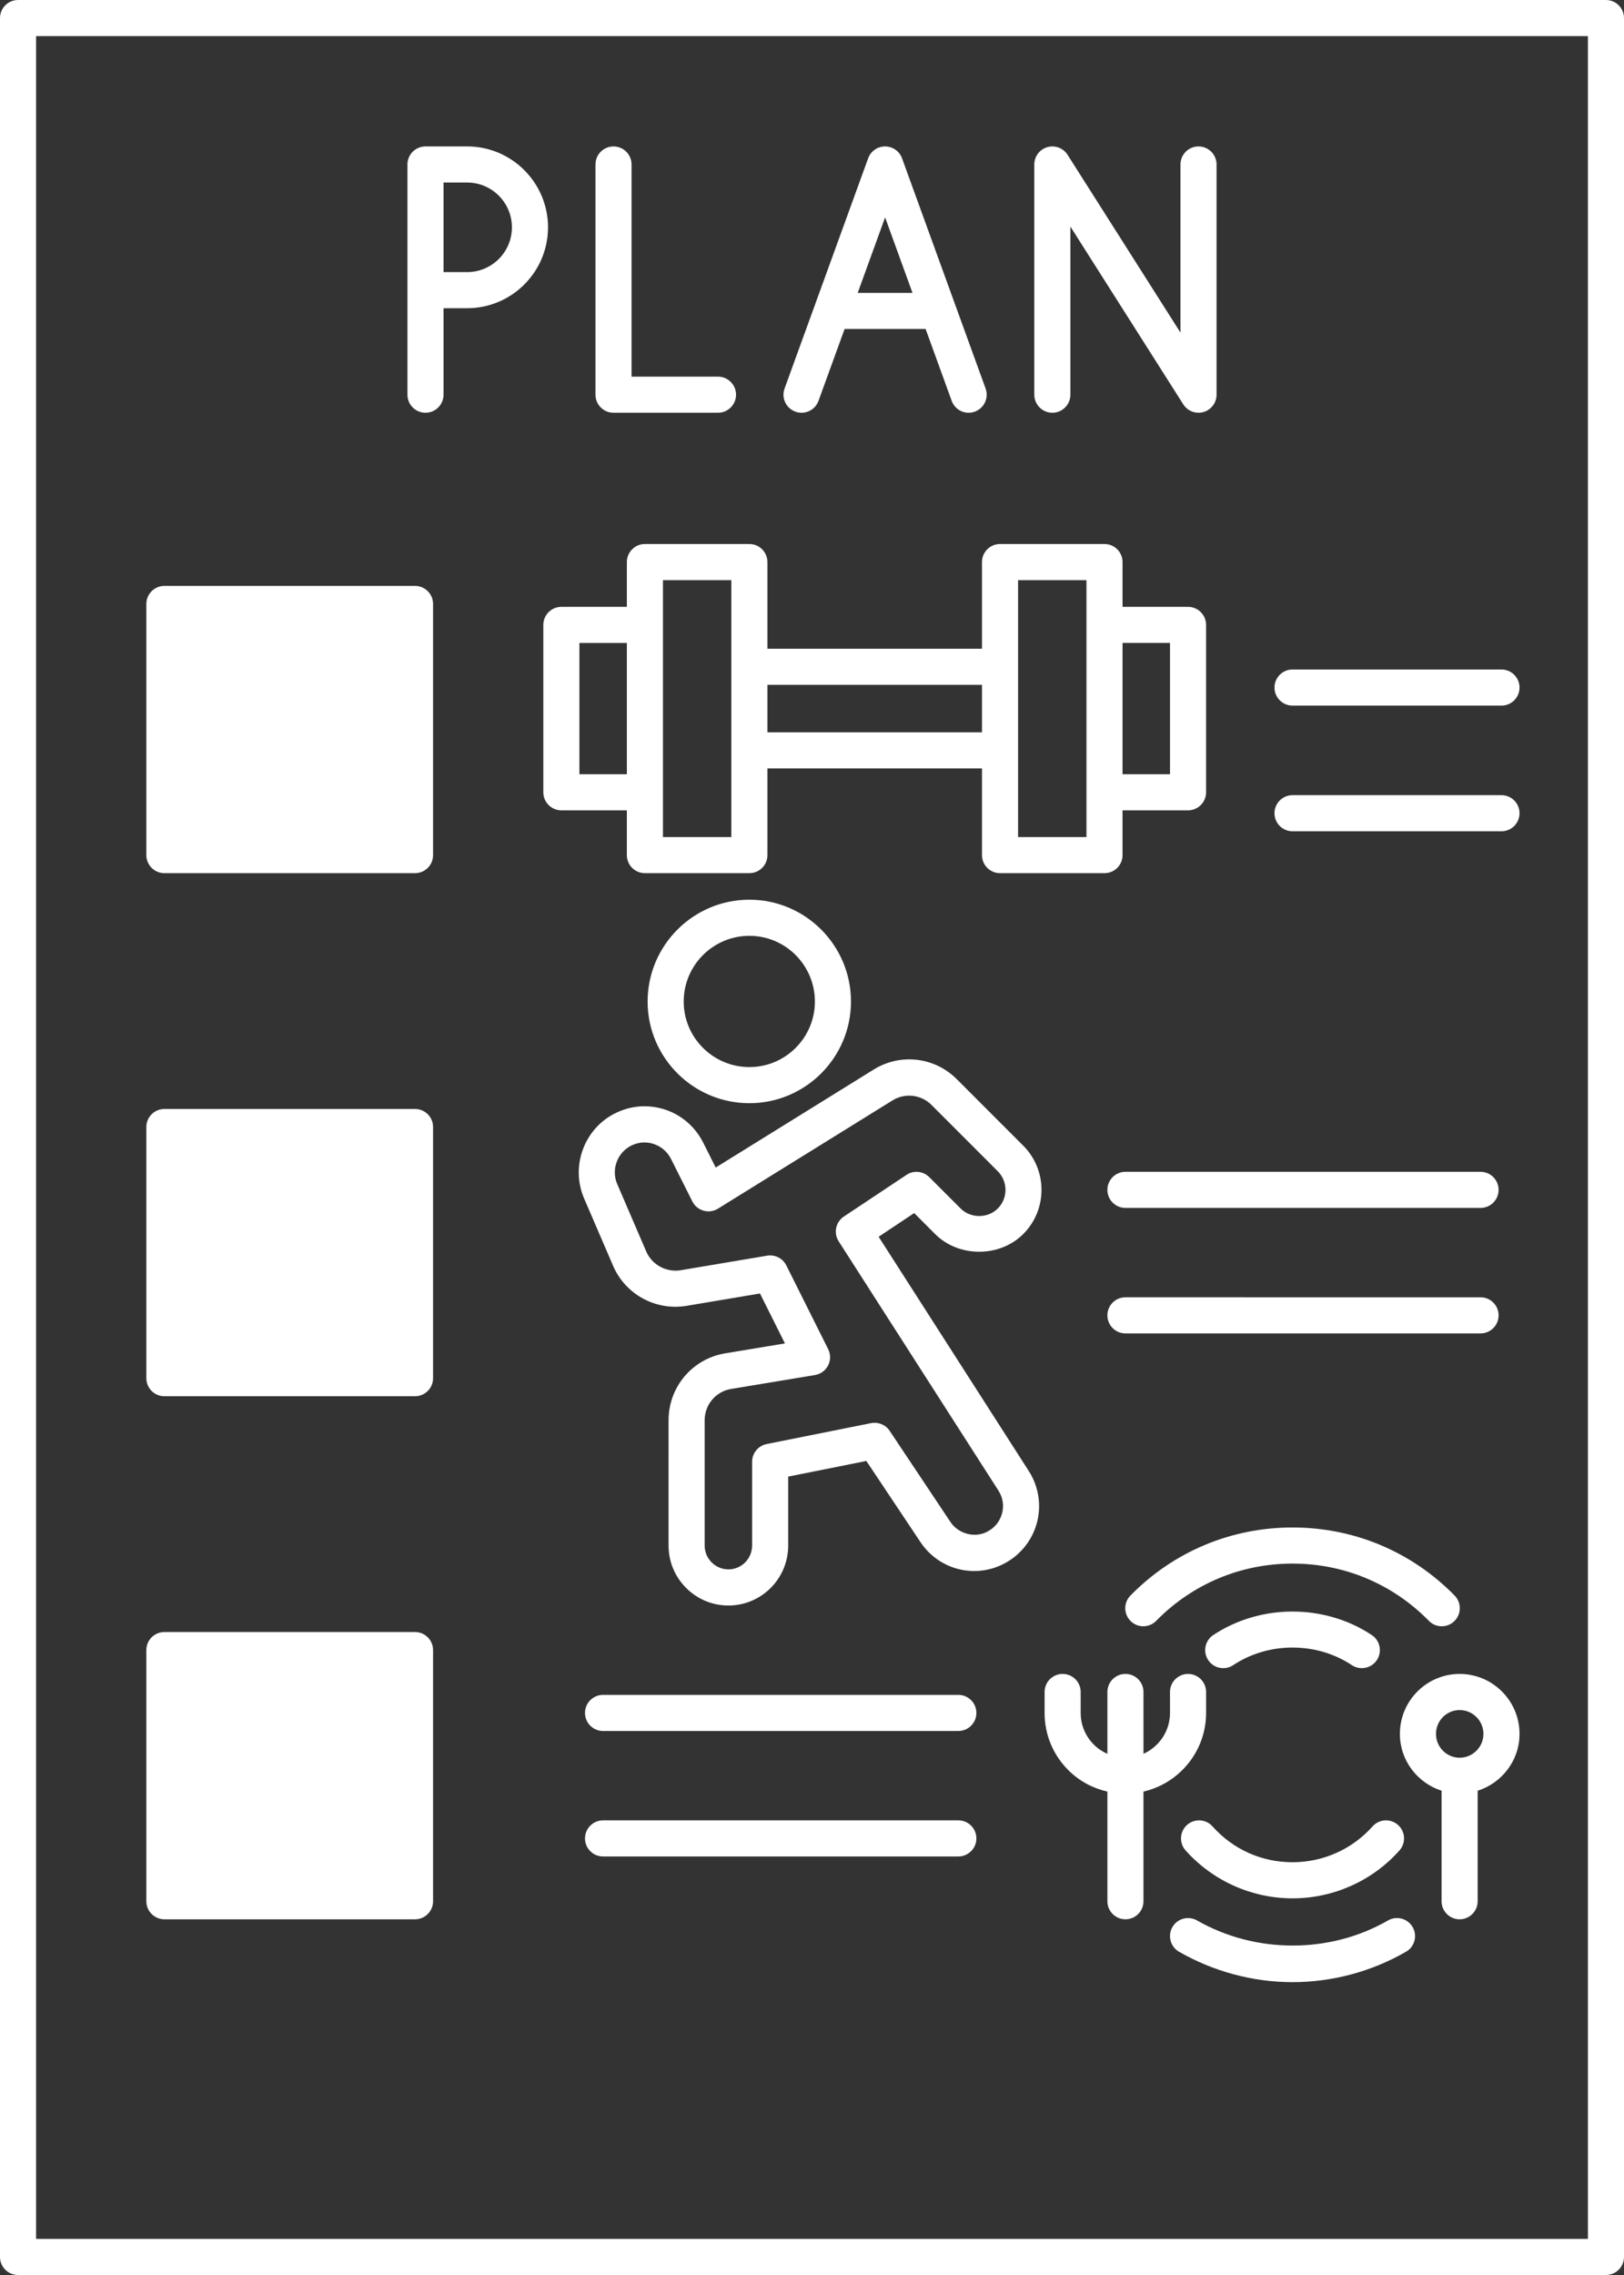
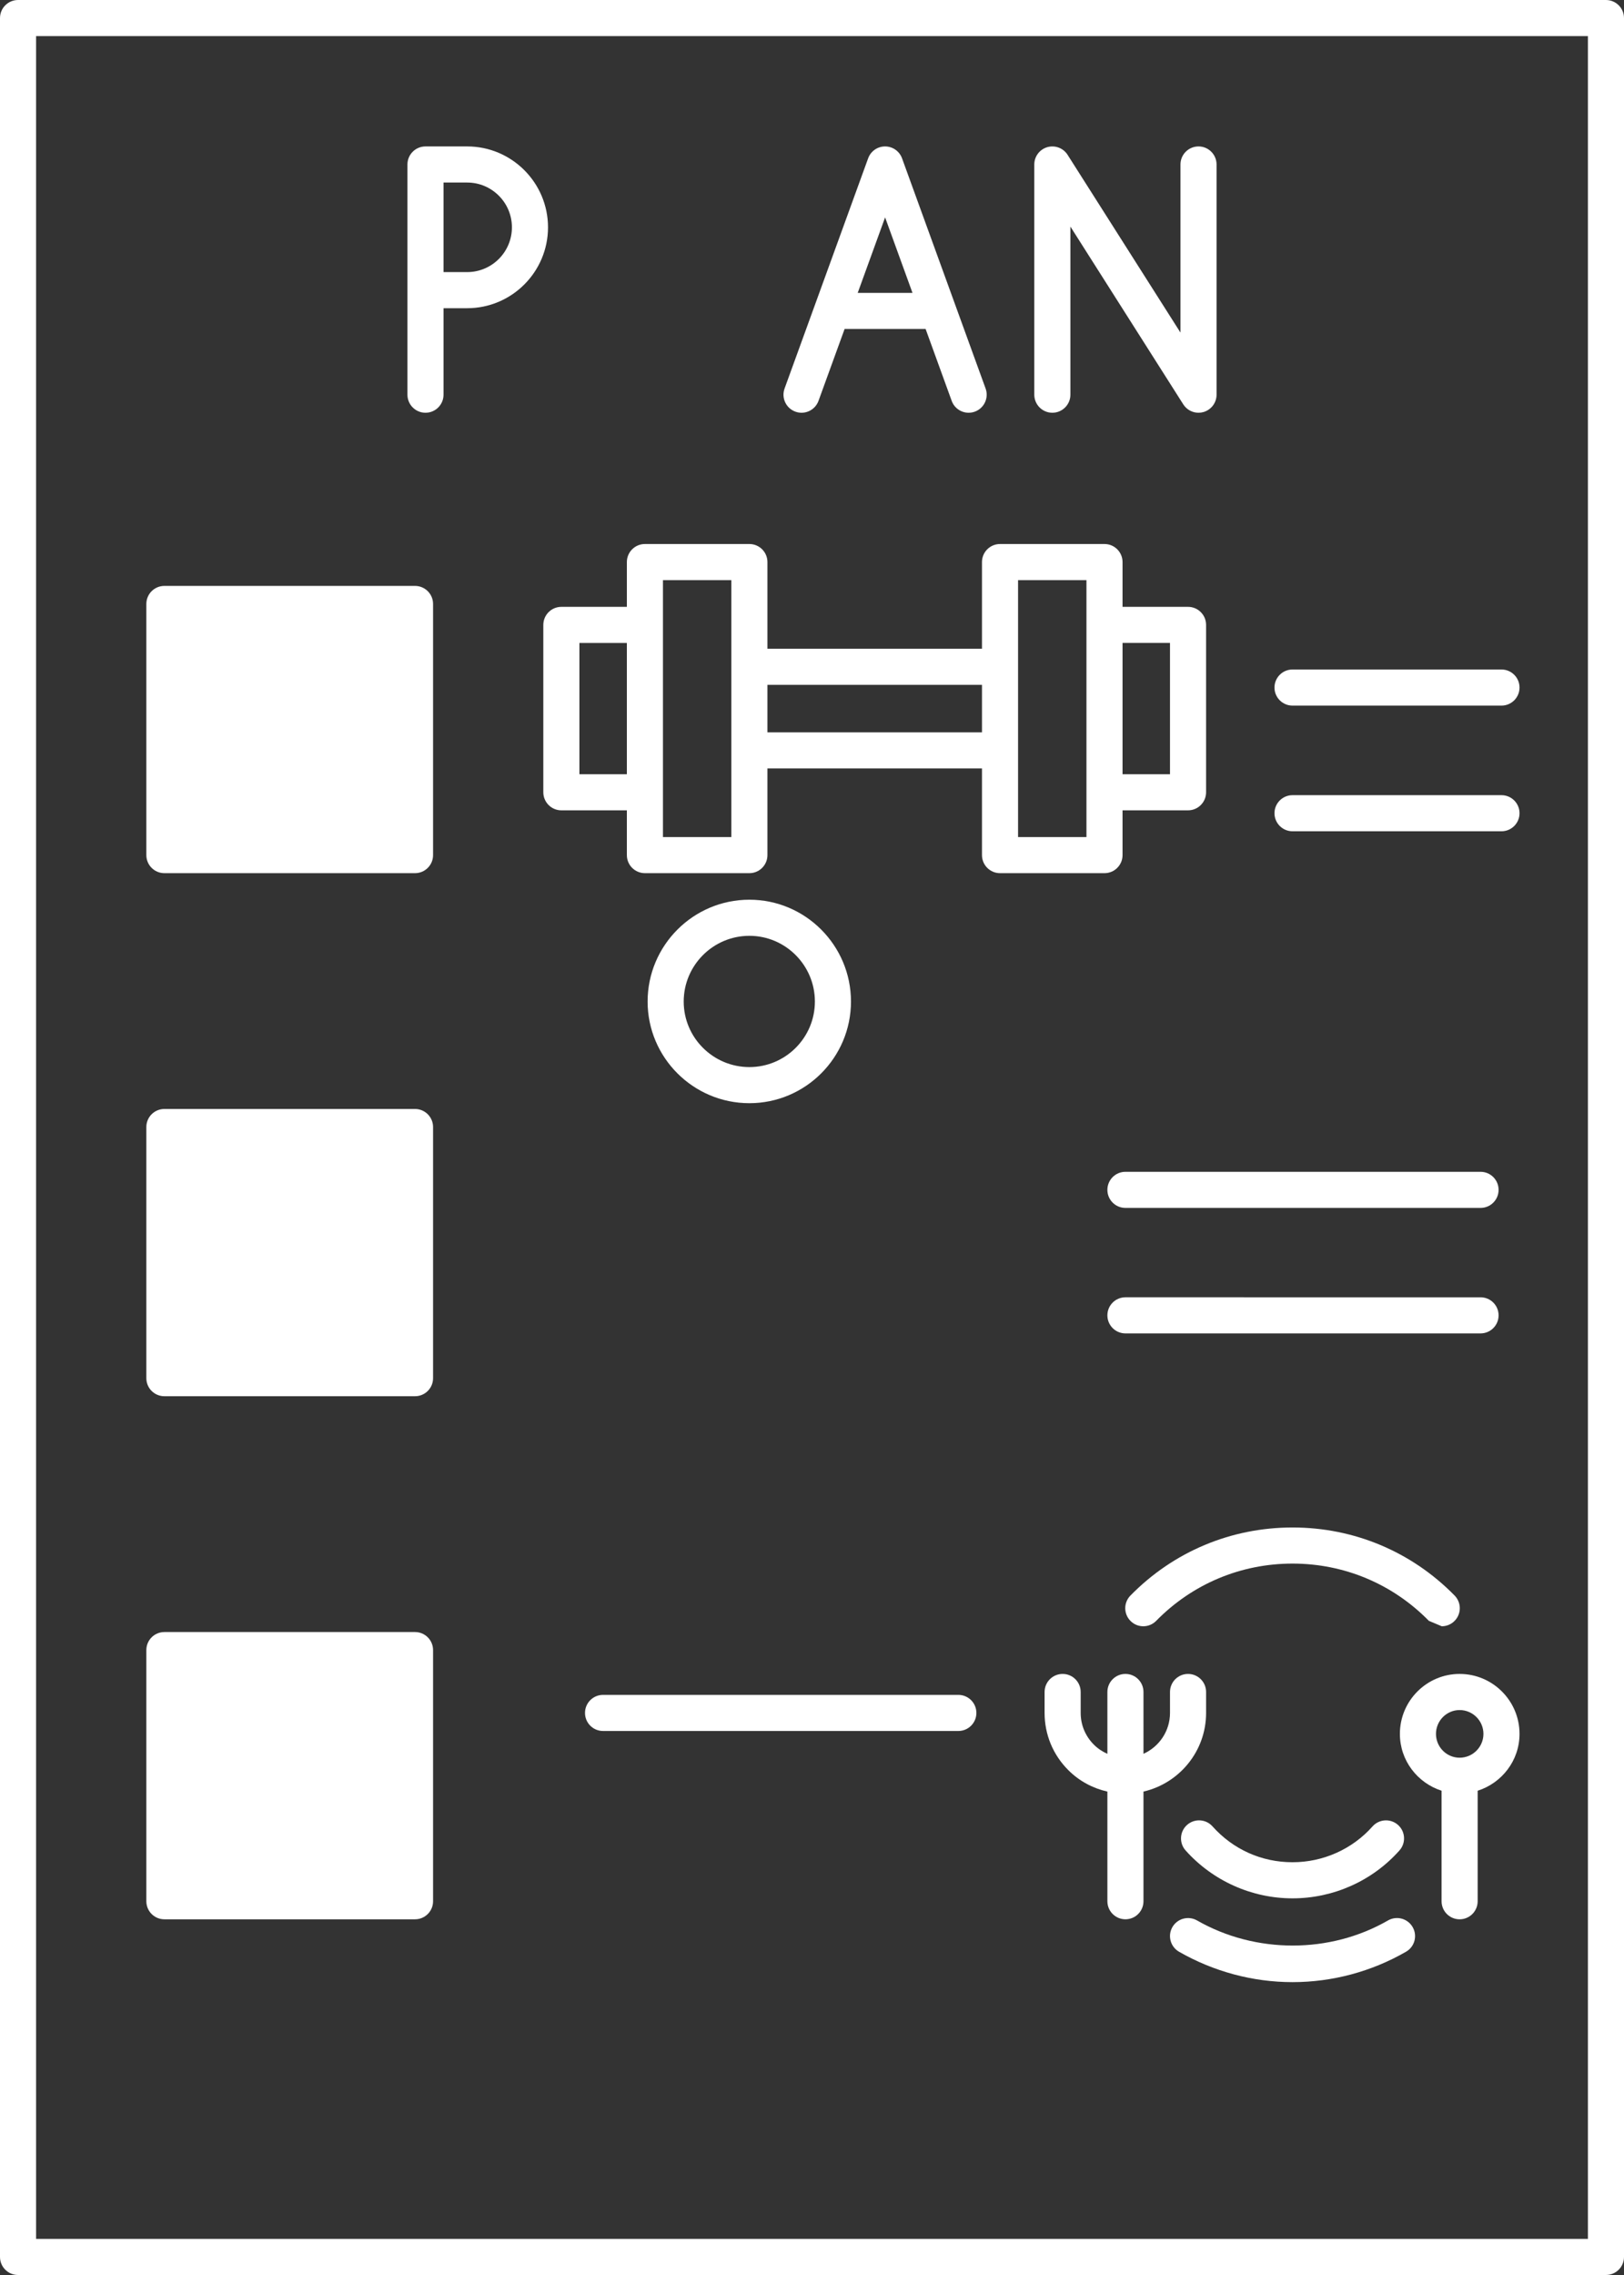
<svg xmlns="http://www.w3.org/2000/svg" fill="#ffffff" height="126" preserveAspectRatio="xMidYMid meet" version="1" viewBox="0.0 0.0 90.0 126.0" width="90" zoomAndPan="magnify">
  <rect x="0.0" y="0.0" width="90.0" height="126.0" fill="#333333" stroke="none" />
  <g id="change1_1">
    <path d="M89,0H1C0.448,0,0,0.448,0,1v124c0,0.553,0.448,1,1,1h88c0.552,0,1-0.447,1-1V1C90,0.448,89.552,0,89,0z M88,124H2V2h86 V124z" fill="inherit" />
    <path d="M23.58,22.86c0.552,0,1-0.448,1-1v-4.79h1.31c2.47,0,4.48-2.01,4.48-4.48s-2.01-4.48-4.48-4.48h-2.31c-0.552,0-1,0.448-1,1 v6.96v5.79C22.58,22.412,23.028,22.86,23.58,22.86z M24.58,10.11h1.31c1.368,0,2.48,1.112,2.48,2.48s-1.112,2.48-2.48,2.48h-1.31 V10.11z" fill="inherit" />
-     <path d="M34,22.86h5.79c0.552,0,1-0.448,1-1s-0.448-1-1-1H35V9.11c0-0.552-0.448-1-1-1s-1,0.448-1,1v12.75 C33,22.412,33.448,22.86,34,22.86z" fill="inherit" />
    <path d="M58.32,22.86c0.552,0,1-0.448,1-1v-9.311l6.256,9.847c0.187,0.294,0.508,0.464,0.844,0.464c0.093,0,0.187-0.013,0.279-0.04 c0.427-0.125,0.721-0.516,0.721-0.96V9.11c0-0.552-0.448-1-1-1s-1,0.448-1,1v9.311l-6.256-9.847 c-0.239-0.375-0.696-0.547-1.124-0.424c-0.427,0.125-0.721,0.516-0.721,0.96v12.75C57.32,22.412,57.768,22.86,58.32,22.86z" fill="inherit" />
    <path d="M44.078,22.799c0.517,0.191,1.093-0.078,1.282-0.597l1.447-3.982h4.489l1.445,3.98c0.147,0.407,0.531,0.66,0.94,0.66 c0.113,0,0.228-0.02,0.34-0.06c0.52-0.188,0.788-0.762,0.6-1.281l-1.695-4.667c-0.004-0.011-0.007-0.022-0.012-0.033L49.99,8.768 c-0.144-0.395-0.52-0.658-0.94-0.658h0c-0.421,0-0.796,0.264-0.939,0.659L43.48,21.518C43.292,22.037,43.559,22.61,44.078,22.799z M49.051,12.04l1.518,4.181h-3.036L49.051,12.04z" fill="inherit" />
    <path d="M9.11,48.36H23c0.552,0,1-0.448,1-1V33.45c0-0.552-0.448-1-1-1H9.11c-0.552,0-1,0.448-1,1v13.91 C8.11,47.912,8.558,48.36,9.11,48.36z" fill="inherit" />
    <path d="M9.11,77.33H23c0.552,0,1-0.447,1-1V62.42c0-0.552-0.448-1-1-1H9.11c-0.552,0-1,0.448-1,1v13.91 C8.11,76.883,8.558,77.33,9.11,77.33z" fill="inherit" />
    <path d="M9.11,106.3H23c0.552,0,1-0.447,1-1V91.39c0-0.553-0.448-1-1-1H9.11c-0.552,0-1,0.447-1,1v13.91 C8.11,105.853,8.558,106.3,9.11,106.3z" fill="inherit" />
    <path d="M30.11,43.88c0,0.552,0.448,1,1,1h3.63v2.48c0,0.552,0.448,1,1,1h5.79c0.552,0,1-0.448,1-1v-4.8h11.89v4.8 c0,0.552,0.448,1,1,1h5.79c0.552,0,1-0.448,1-1v-2.48h3.63c0.552,0,1-0.448,1-1v-9.27c0-0.552-0.448-1-1-1h-3.63v-2.48 c0-0.552-0.448-1-1-1h-5.79c-0.552,0-1,0.448-1,1v4.8H42.53v-4.8c0-0.552-0.448-1-1-1h-5.79c-0.552,0-1,0.448-1,1v2.48h-3.63 c-0.552,0-1,0.448-1,1V43.88z M64.84,42.88h-2.63v-7.27h2.63V42.88z M56.42,32.13h3.79v2.48v9.27v2.48h-3.79V32.13z M54.42,37.93 v2.63H42.53v-2.63H54.42z M36.74,32.13h3.79v14.23h-3.79v-2.48v-9.27V32.13z M32.11,35.61h2.63v7.27h-2.63V35.61z" fill="inherit" />
    <path d="M47.16,55.47c0-3.11-2.526-5.64-5.63-5.64c-3.11,0-5.64,2.53-5.64,5.64c0,3.104,2.53,5.63,5.64,5.63 C44.634,61.1,47.16,58.575,47.16,55.47z M37.89,55.47c0-2.007,1.633-3.64,3.64-3.64c2.002,0,3.63,1.633,3.63,3.64 c0,2.001-1.628,3.63-3.63,3.63C39.523,59.1,37.89,57.472,37.89,55.47z" fill="inherit" />
-     <path d="M51.822,68.347c1.312,1.311,3.583,1.303,4.885,0c1.349-1.35,1.349-3.544,0-4.894l-3.668-3.668 c-1.234-1.247-3.137-1.47-4.626-0.545l-8.75,5.424l-0.688-1.371c-0.624-1.248-1.875-2.023-3.265-2.023 c-0.505,0-1.022,0.114-1.488,0.327c-1.797,0.804-2.633,2.937-1.86,4.759l1.609,3.737c0.679,1.59,2.35,2.51,4.065,2.233l4.081-0.687 l1.383,2.766l-3.313,0.549c-1.817,0.303-3.136,1.861-3.136,3.706V85.6c0,0.887,0.346,1.721,0.973,2.348 c0.627,0.627,1.461,0.973,2.347,0.973c1.825,0,3.31-1.489,3.31-3.32v-3.82l4.33-0.867l2.996,4.489 c0.667,1.007,1.782,1.608,2.984,1.608c0.56,0,1.118-0.135,1.607-0.385c0.914-0.458,1.592-1.284,1.861-2.268 c0.268-0.981,0.104-2.034-0.447-2.888l-8.319-12.972l1.97-1.312L51.822,68.347z M46.766,67.378 c-0.454,0.302-0.582,0.912-0.288,1.372l8.852,13.803c0.249,0.384,0.319,0.838,0.199,1.277c-0.121,0.442-0.414,0.8-0.834,1.01 c-0.686,0.353-1.588,0.11-2.022-0.545l-3.37-5.05c-0.225-0.338-0.63-0.501-1.028-0.426l-5.79,1.16 c-0.467,0.094-0.804,0.504-0.804,0.98v4.64c0,0.728-0.588,1.32-1.31,1.32c-0.352,0-0.684-0.138-0.933-0.387 c-0.25-0.25-0.387-0.581-0.387-0.934V78.66c0-0.863,0.616-1.592,1.464-1.733l4.65-0.771c0.313-0.052,0.583-0.249,0.728-0.532 c0.144-0.283,0.146-0.617,0.003-0.901l-2.32-4.64c-0.171-0.343-0.521-0.553-0.894-0.553c-0.055,0-0.111,0.005-0.167,0.014 l-4.802,0.809c-0.797,0.124-1.584-0.302-1.903-1.048l-1.608-3.735c-0.348-0.821,0.027-1.784,0.844-2.15 c0.824-0.374,1.758,0.003,2.142,0.769l1.18,2.35c0.126,0.251,0.352,0.438,0.622,0.514c0.27,0.077,0.56,0.036,0.799-0.112l9.68-6 c0.684-0.423,1.588-0.317,2.152,0.254c0.001,0.001,0.002,0.002,0.004,0.004l3.67,3.67c0.275,0.275,0.427,0.643,0.427,1.032 c0,0.391-0.152,0.758-0.428,1.033c-0.546,0.549-1.499,0.558-2.056,0l-1.74-1.739c-0.337-0.337-0.864-0.392-1.261-0.125 L46.766,67.378z" fill="inherit" />
    <path d="M62.37,66.9h19.68c0.552,0,1-0.447,1-1s-0.448-1-1-1H62.37c-0.552,0-1,0.447-1,1S61.818,66.9,62.37,66.9z" fill="inherit" />
    <path d="M62.37,73.85h19.68c0.552,0,1-0.447,1-1s-0.448-1-1-1H62.37c-0.552,0-1,0.447-1,1S61.818,73.85,62.37,73.85z" fill="inherit" />
    <path d="M71.63,39.08h11.58c0.552,0,1-0.448,1-1s-0.448-1-1-1H71.63c-0.552,0-1,0.448-1,1S71.078,39.08,71.63,39.08z" fill="inherit" />
    <path d="M71.63,46.04h11.58c0.552,0,1-0.448,1-1s-0.448-1-1-1H71.63c-0.552,0-1,0.448-1,1S71.078,46.04,71.63,46.04z" fill="inherit" />
    <path d="M53.11,93.87H33.42c-0.552,0-1,0.447-1,1s0.448,1,1,1h19.69c0.552,0,1-0.447,1-1S53.662,93.87,53.11,93.87z" fill="inherit" />
-     <path d="M53.11,100.82H33.42c-0.552,0-1,0.447-1,1s0.448,1,1,1h19.69c0.552,0,1-0.447,1-1S53.662,100.82,53.11,100.82z" fill="inherit" />
    <path d="M80.89,92.71c-1.825,0-3.31,1.489-3.31,3.32c0,1.478,0.975,2.719,2.31,3.148v6.122c0,0.553,0.448,1,1,1s1-0.447,1-1v-6.121 c1.34-0.427,2.32-1.669,2.32-3.149C84.21,94.199,82.721,92.71,80.89,92.71z M80.89,97.35c-0.722,0-1.31-0.592-1.31-1.319 s0.588-1.32,1.31-1.32c0.728,0,1.32,0.593,1.32,1.32S81.618,97.35,80.89,97.35z" fill="inherit" />
    <path d="M66.84,94.87v-1.16c0-0.553-0.448-1-1-1s-1,0.447-1,1v1.16c0,1.009-0.606,1.876-1.47,2.263V93.71c0-0.553-0.448-1-1-1 s-1,0.447-1,1v3.425c-0.276-0.122-0.533-0.291-0.753-0.512c-0.469-0.469-0.727-1.091-0.727-1.753v-1.16c0-0.553-0.448-1-1-1 s-1,0.447-1,1v1.16c0,1.196,0.466,2.321,1.313,3.167c0.604,0.605,1.354,1.005,2.167,1.19v6.072c0,0.553,0.448,1,1,1s1-0.447,1-1 v-6.073C65.353,98.769,66.84,96.994,66.84,94.87z" fill="inherit" />
    <path d="M76.92,106.364c-3.207,1.849-7.336,1.858-10.583-0.002c-0.48-0.271-1.09-0.108-1.365,0.371s-0.108,1.09,0.371,1.365 c1.921,1.1,4.095,1.682,6.287,1.682c2.204,0,4.378-0.582,6.29-1.684c0.479-0.275,0.643-0.887,0.367-1.365 C78.01,106.252,77.399,106.088,76.92,106.364z" fill="inherit" />
-     <path d="M79.9,90.07c0.253,0,0.506-0.095,0.7-0.286c0.395-0.387,0.4-1.02,0.014-1.414c-2.385-2.432-5.576-3.771-8.984-3.771 s-6.599,1.339-8.984,3.771c-0.387,0.395-0.381,1.027,0.014,1.414c0.394,0.388,1.027,0.38,1.414-0.014 c2.006-2.045,4.689-3.171,7.556-3.171s5.55,1.126,7.556,3.171C79.382,89.971,79.641,90.07,79.9,90.07z" fill="inherit" />
+     <path d="M79.9,90.07c0.253,0,0.506-0.095,0.7-0.286c0.395-0.387,0.4-1.02,0.014-1.414c-2.385-2.432-5.576-3.771-8.984-3.771 s-6.599,1.339-8.984,3.771c-0.387,0.395-0.381,1.027,0.014,1.414c0.394,0.388,1.027,0.38,1.414-0.014 c2.006-2.045,4.689-3.171,7.556-3.171s5.55,1.126,7.556,3.171z" fill="inherit" />
    <path d="M65.783,101.075c-0.412,0.368-0.446,1.001-0.078,1.412c1.509,1.686,3.668,2.652,5.925,2.652 c2.268,0,4.429-0.968,5.928-2.655c0.367-0.413,0.33-1.045-0.083-1.412c-0.413-0.366-1.044-0.329-1.412,0.084 c-1.12,1.261-2.735,1.983-4.433,1.983c-1.713,0-3.288-0.705-4.435-1.986C66.827,100.741,66.195,100.706,65.783,101.075z" fill="inherit" />
-     <path d="M68.343,92.223c1.958-1.299,4.617-1.299,6.575,0c0.17,0.113,0.362,0.167,0.552,0.167c0.324,0,0.642-0.157,0.834-0.447 c0.305-0.46,0.179-1.081-0.281-1.386c-2.616-1.736-6.169-1.736-8.786,0c-0.46,0.305-0.586,0.926-0.281,1.386 S67.883,92.53,68.343,92.223z" fill="inherit" />
  </g>
</svg>